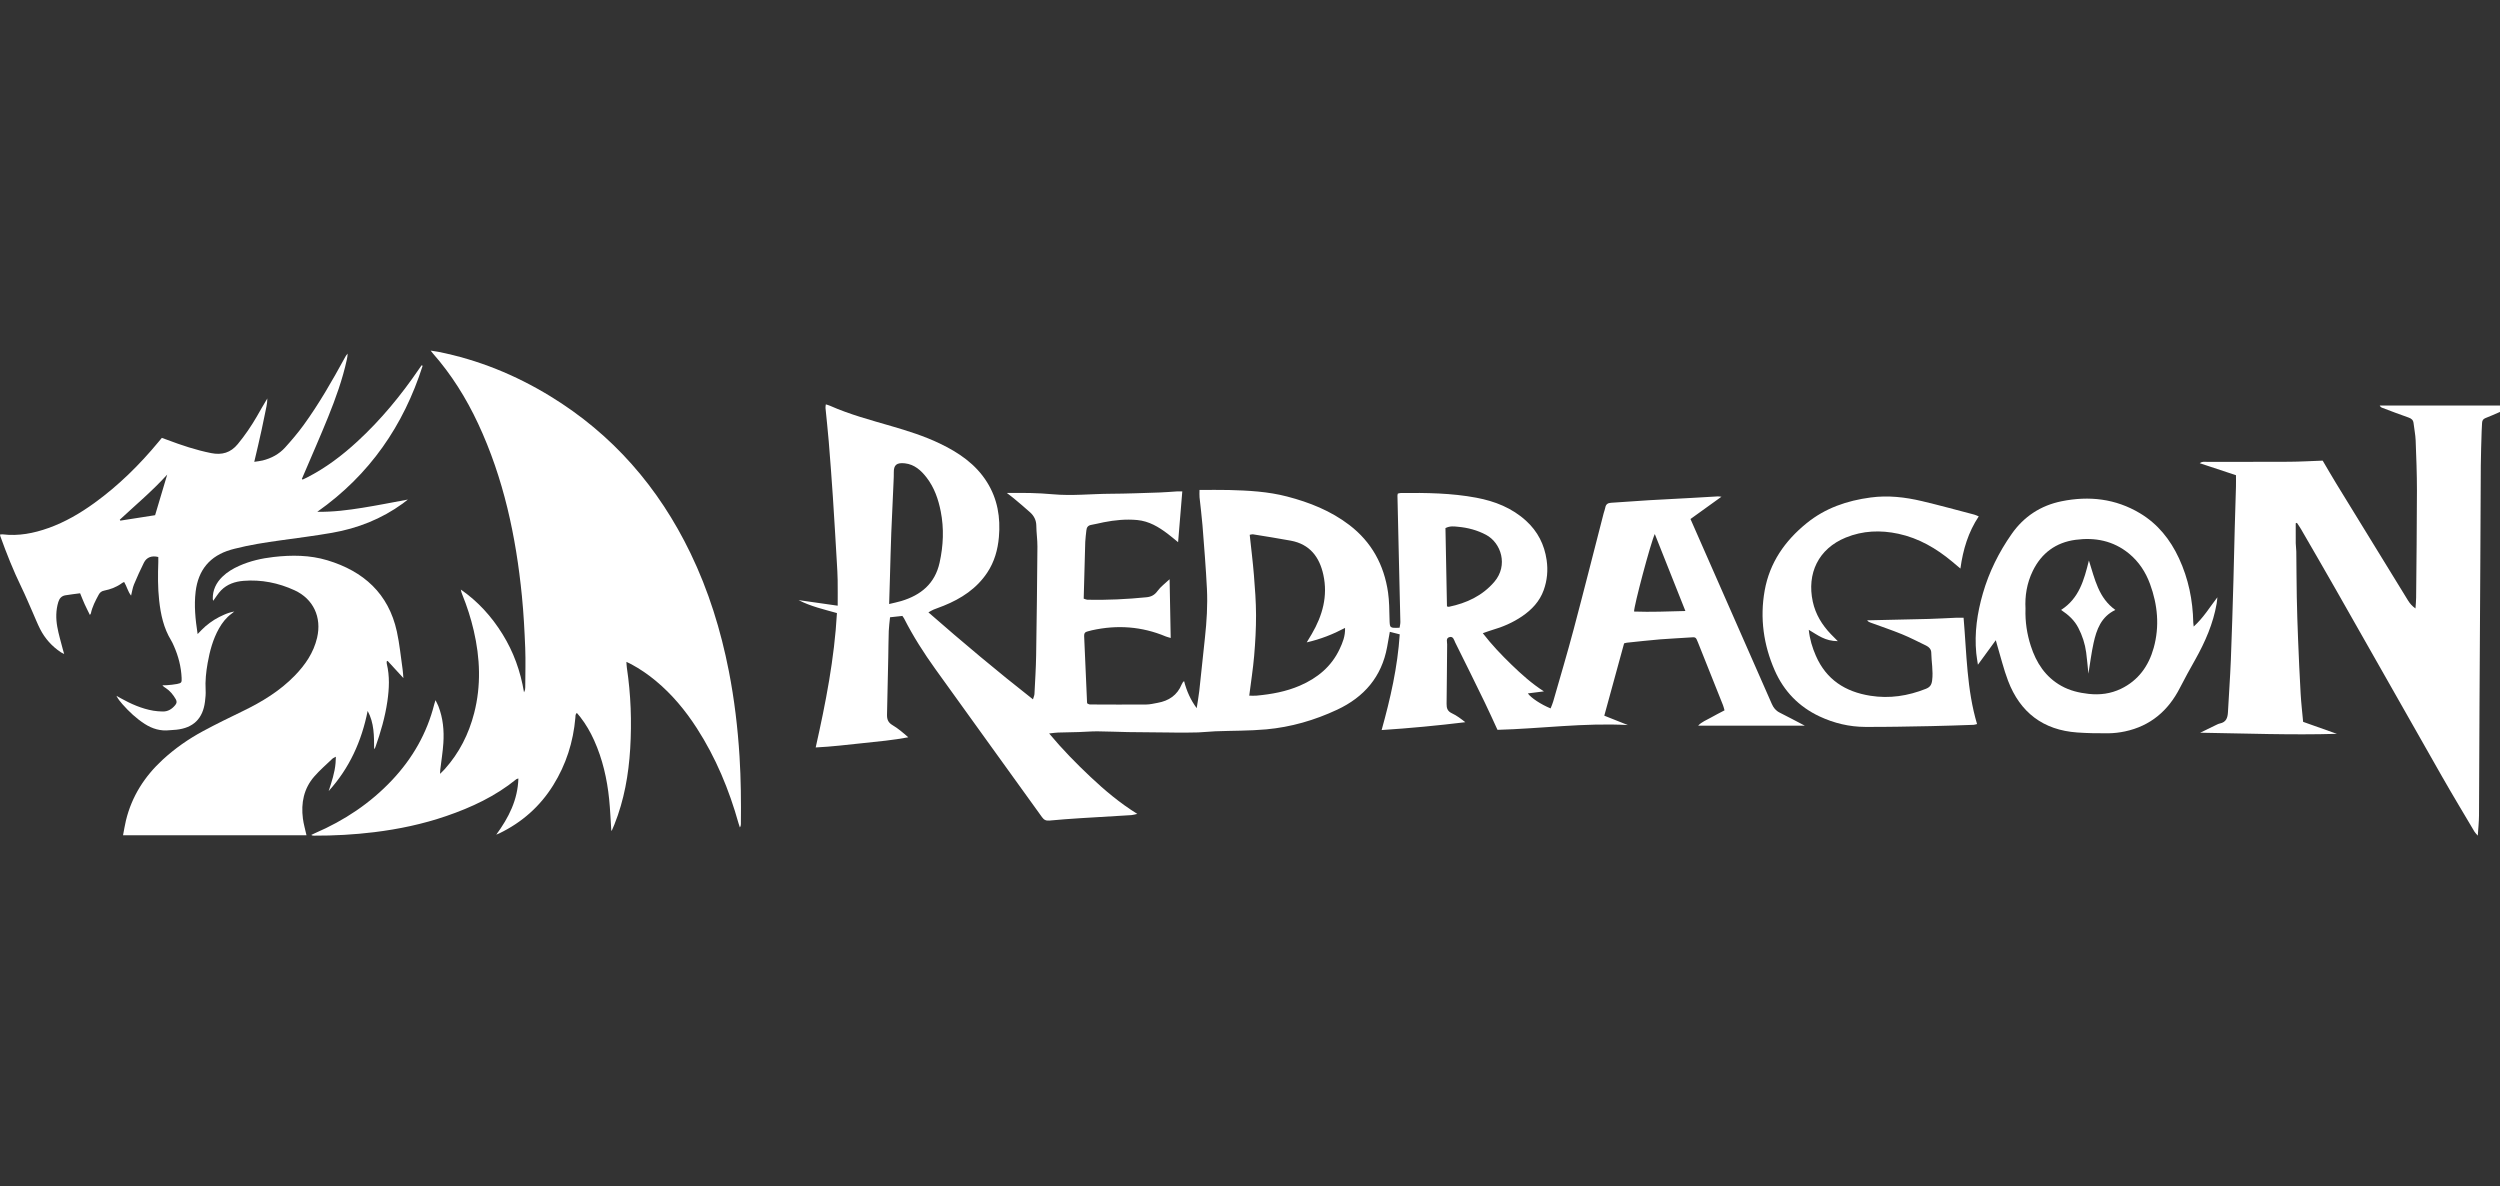
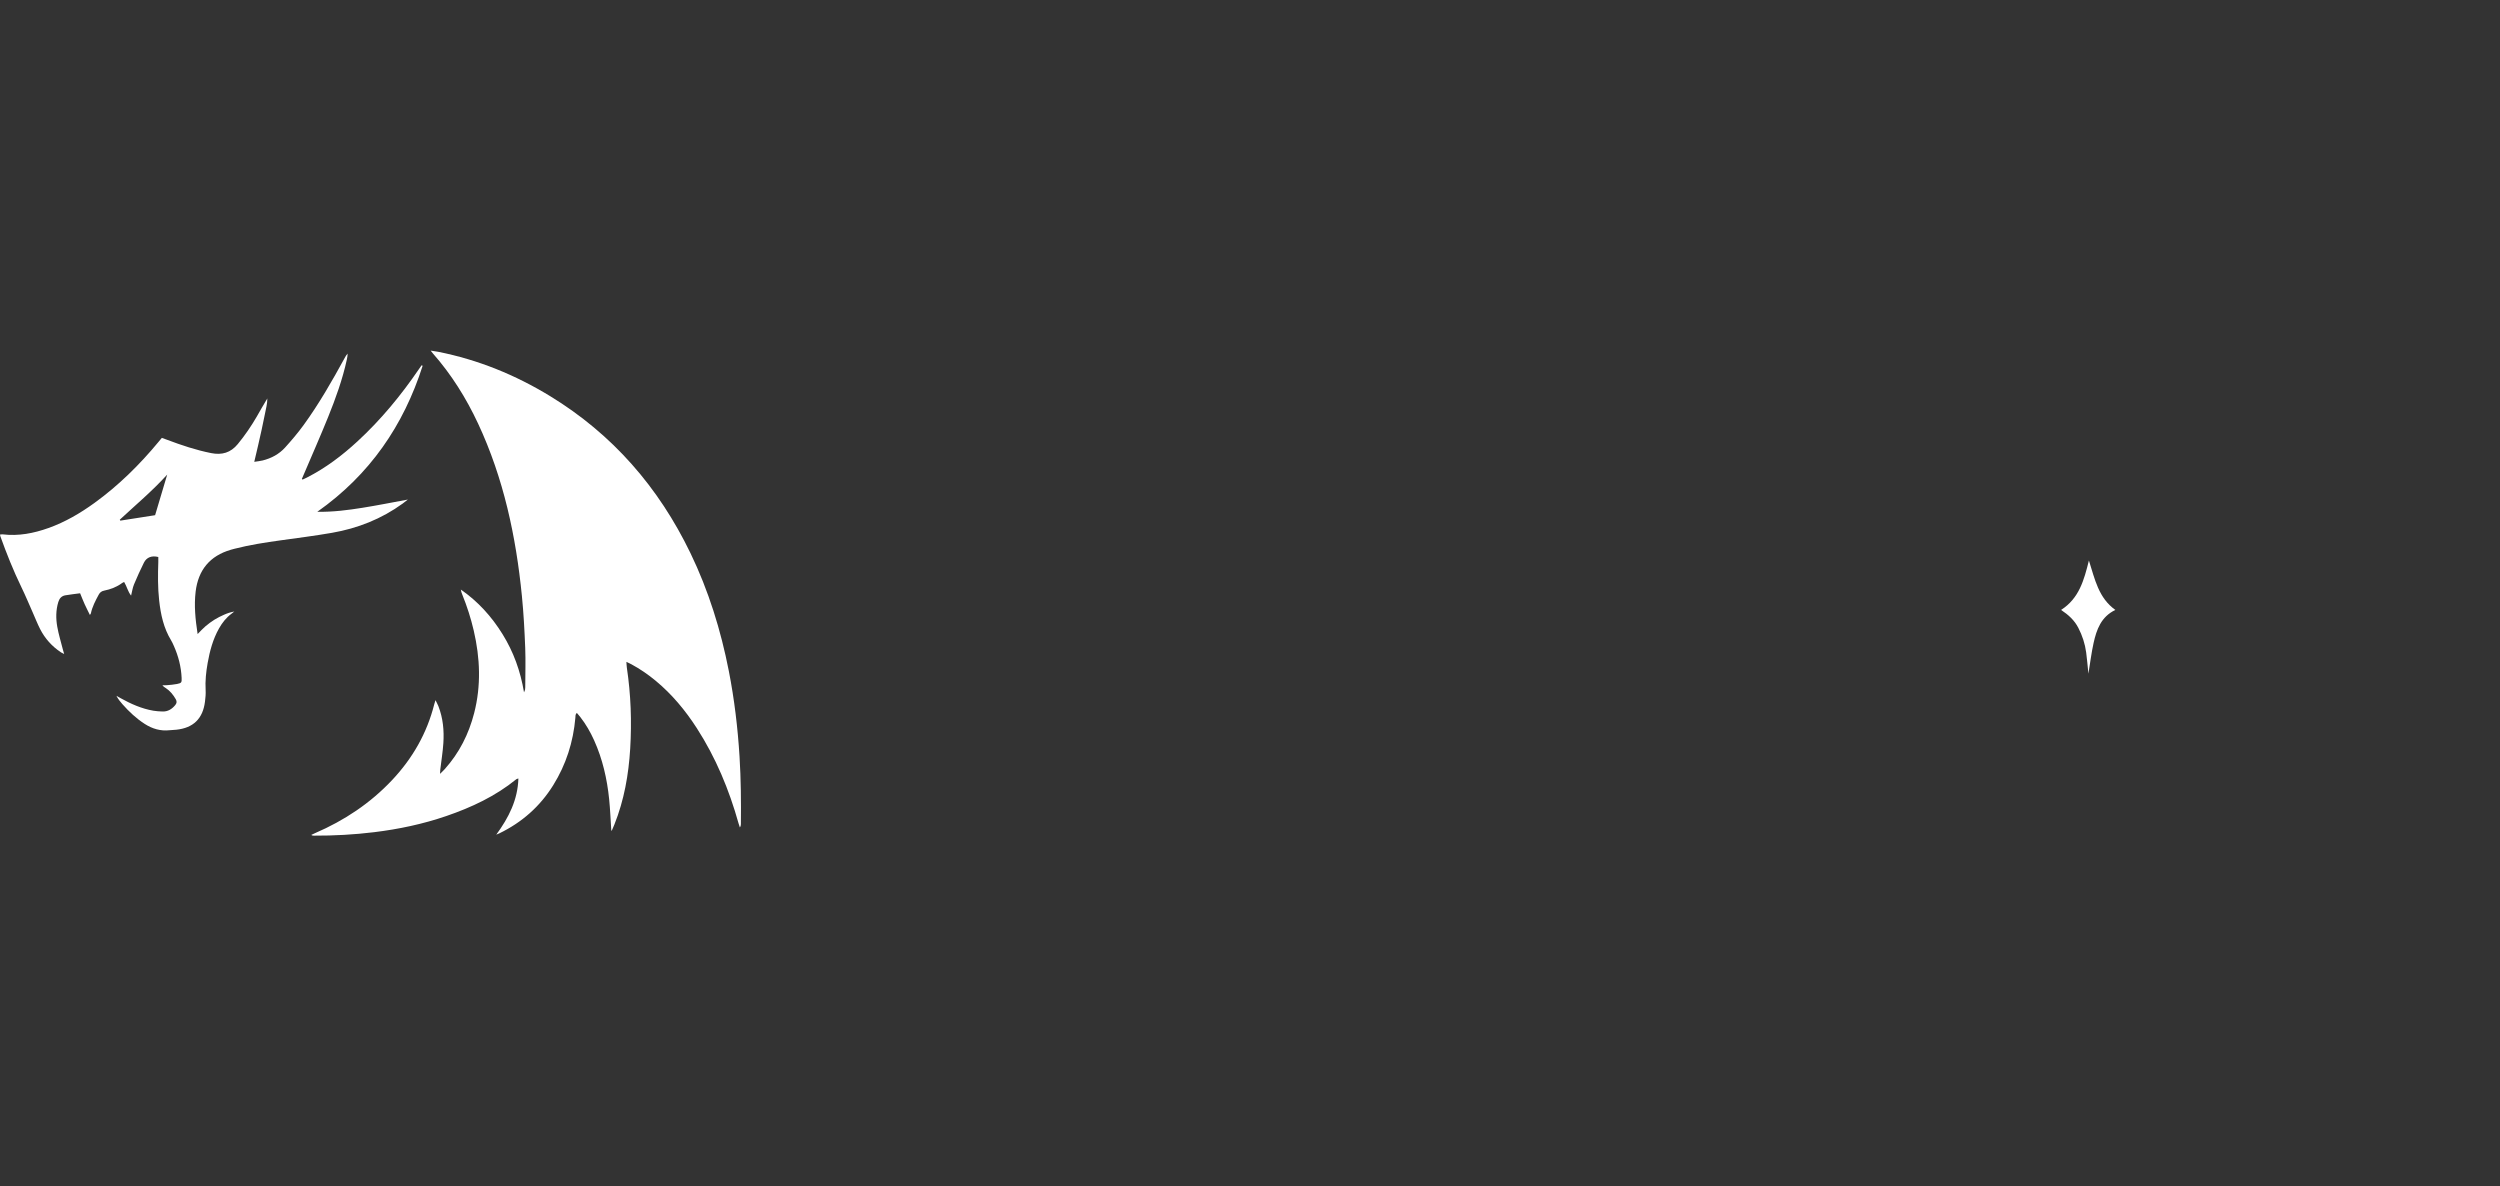
<svg xmlns="http://www.w3.org/2000/svg" id="Capa_1" version="1.1" viewBox="0 0 1920 911">
  <rect x="0" y="0" width="1920" height="911" fill="#333333" stroke="none" />
  <defs>
    <style>
      .st0 {
        fill: #fff;
        fill-rule: evenodd;
      }
    </style>
  </defs>
  <g>
    <path class="st0" d="M469.47,637.71c-.53-8.01-.84-16.04-1.65-24.02-1.6-15.59-5.06-30.75-11.53-45.11-2.87-6.37-6.33-12.39-10.63-17.9-.8-1.02-1.67-2-2.65-3.17-1.27,1.17-1.02,2.54-1.13,3.74-1.61,18.6-7.14,35.93-17.01,51.8-10.15,16.31-24.02,28.54-41.29,36.92-.53.26-1.09.47-2.46,1.06,9.67-13.22,16.49-26.77,17-43.15-.78.26-1.27.3-1.57.55-16.04,13.07-34.45,21.65-53.85,28.31-17.98,6.17-36.49,10.07-55.36,12.38-15.38,1.88-30.82,2.72-46.31,2.66-.59,0-1.17,0-1.98-.56.99-.47,1.97-.97,2.97-1.4,22.42-9.66,42.37-22.93,59.14-40.75,15.66-16.65,26.72-35.9,32.33-58.16.2-.8.47-1.57.97-3.19.94,1.94,1.67,3.23,2.21,4.61,3.57,9.12,4.45,18.66,3.83,28.3-.44,6.8-1.56,13.56-2.36,20.34-.09.81-.1,1.62-.21,3.35,1.61-1.6,2.71-2.6,3.7-3.71,11.11-12.41,18.37-26.85,22.51-42.91,5.45-21.15,4.59-42.3-.31-63.41-2.2-9.48-5.18-18.71-8.83-27.73-.48-1.18-.9-2.39-1.1-3.78,13.18,9.11,23.67,20.72,32.06,34.28,8.36,13.51,13.74,28.17,16.48,44.65.47-1.16.7-1.58.79-2.03.12-.58.16-1.19.16-1.79.03-10.08.37-20.17-.02-30.22-.52-13.3-1.23-26.61-2.54-39.85-4.53-45.85-14.03-90.48-33.66-132.52-9.14-19.56-20.48-37.72-34.78-53.95-.38-.43-.71-.9-1.65-2.09,2.45.39,4.16.6,5.83.93,30.68,6.11,59.2,17.73,85.84,33.98,48.08,29.33,83.45,70.1,107.85,120.61,13.96,28.89,23.36,59.28,29.51,90.72,4.24,21.68,6.83,43.57,8.2,65.62,1.07,17.26,1.23,34.52,1.03,51.8,0,.8-.14,1.6-.78,2.53-.34-1.03-.72-2.06-1.01-3.1-7.25-25.9-17.47-50.52-32.09-73.18-8.77-13.59-19-25.92-31.49-36.29-5.84-4.84-12.05-9.12-18.72-12.72-1.03-.56-2.11-1.02-3.84-1.85.15,1.87.17,3.22.37,4.55,3.08,20.61,3.81,41.33,2.56,62.09-1.21,19.96-4.64,39.52-12.11,58.21-.65,1.63-1.37,3.23-2.06,4.85-.13-.09-.26-.18-.39-.27Z" />
    <path class="st0" d="M324.59,280.93c-14.66,45.82-40.52,83.65-80.91,112.13,12.27.2,23.61-1.31,34.88-3.11,11.31-1.81,22.56-4.07,34.67-6.29-1.7,1.32-2.78,2.21-3.91,3.04-16.32,11.85-34.62,19.07-54.36,22.51-13.1,2.28-26.32,3.94-39.49,5.78-11.88,1.65-23.72,3.47-35.36,6.46-.93.24-1.86.49-2.78.75-16.19,4.71-25.11,15.59-27.09,32.21-1.27,10.69-.2,21.29,1.53,32.54,2.22-2.23,3.98-4.22,5.98-5.92,2.19-1.86,4.51-3.59,6.94-5.11,2.33-1.46,4.83-2.67,7.34-3.8,2.49-1.11,5.09-1.98,7.91-2.47-.68.53-1.34,1.09-2.03,1.6-4.14,3.04-7.23,6.98-9.73,11.42-4.65,8.26-7.07,17.27-8.71,26.52-1.21,6.86-1.95,13.75-1.55,20.75.17,2.97-.12,6-.5,8.96-1.65,13.07-8.99,20.18-22.07,21.53-1.67.17-3.36.18-5.02.37-6.99.81-13.29-1.06-19.14-4.81-6.52-4.18-12.09-9.44-17.2-15.21-1.71-1.93-3.33-3.96-4.6-6.39,1,.56,2,1.12,3,1.68,8,4.45,16.28,8.2,25.39,9.75,2.35.4,4.76.55,7.15.61,4.02.1,7.08-1.84,9.59-4.85,1.22-1.46,1.48-2.79.49-4.54-2-3.5-4.46-6.53-7.88-8.72-.79-.51-1.62-.97-2.37-2.07,1.12,0,2.25.09,3.36-.02,2.62-.25,5.27-.4,7.83-.93,3.44-.71,3.7-1.12,3.54-4.62-.37-8.61-2.5-16.81-5.99-24.66-.63-1.42-1.26-2.87-2.07-4.19-5.77-9.45-8.01-19.93-9.2-30.75-1.08-9.81-.99-19.64-.65-29.48.04-1.29,0-2.59,0-3.82-4.98-1.29-9.01.21-11.06,4.37-2.7,5.48-5.27,11.03-7.6,16.67-1.08,2.62-1.47,5.53-2.24,8.6-2.44-3.06-3.25-6.97-5.33-10.46-.56.28-1.09.46-1.53.78-4.13,3.06-8.82,4.87-13.8,5.85-2.13.42-3.31,1.44-4.29,3.26-2.45,4.55-4.85,9.1-5.93,14.22-.06.3-.33.55-.75,1.22-1.44-2.95-2.82-5.59-4.04-8.29-1.18-2.6-2.2-5.28-3.48-8.37-3.84.52-7.63.92-11.38,1.57-2.84.5-4.52,2.33-5.37,5.16-1.89,6.25-1.91,12.61-.81,18.89,1.03,5.88,2.82,11.63,4.28,17.43.26,1.02.58,2.02,1.03,3.58-1.19-.61-1.91-.9-2.54-1.32-6.82-4.57-12.18-10.49-15.9-17.78-2.12-4.16-3.81-8.53-5.71-12.8-2.87-6.46-5.57-12.99-8.66-19.34-6.2-12.74-11.42-25.88-16.2-39.2C.16,411.51.13,411.15,0,410.54c.74-.06,1.4-.23,2.03-.16,12.2,1.48,23.89-.82,35.3-4.9,12.75-4.56,24.32-11.34,35.25-19.25,18.47-13.39,34.59-29.26,49.11-46.81.83-1,1.66-2.01,2.6-3.14,1.49.55,2.83,1.02,4.16,1.52,11,4.15,22.11,7.87,33.69,10.18,8.33,1.66,15-.27,20.49-6.95,5.44-6.61,10.22-13.62,14.51-20.99,2.71-4.65,5.26-9.39,8.17-14.03,0,4.08-1.09,7.99-1.86,11.94-.77,4-1.63,7.99-2.49,11.97-.89,4.1-1.82,8.19-2.76,12.28-.9,3.93-1.84,7.86-2.93,12.49,2.55-.4,4.54-.57,6.45-1.05,6.67-1.67,12.61-4.84,17.22-9.93,4.98-5.51,9.82-11.19,14.18-17.19,11.93-16.43,21.99-34.03,31.72-51.83.57-1.05,1.14-2.09,2.13-3.13-.05.71-.06,1.43-.16,2.14-.11.83-.27,1.65-.45,2.47-3.29,15.17-8.55,29.73-14.34,44.06-5.97,14.78-12.43,29.37-18.67,44.04-.5,1.17-1.01,2.34-1.51,3.51.17.19.34.38.51.56,1.13-.53,2.28-1.03,3.39-1.6,14.33-7.3,27.02-16.91,38.8-27.77,18-16.59,33.45-35.35,47.22-55.54.67-.98,1.36-1.93,2.04-2.9.26.13.51.26.77.39ZM128.42,364.48c-11.37,12.54-24.19,23.28-36.42,34.64.13.24.25.49.38.73,8.92-1.39,17.85-2.79,26.74-4.18,3.18-10.65,6.24-20.92,9.3-31.19Z" />
-     <path class="st0" d="M94.5,641.48c.79-4.07,1.34-7.73,2.21-11.31,4.48-18.54,14.3-33.88,28.23-46.72,9.41-8.66,19.84-15.94,31.07-21.99,10.02-5.4,20.27-10.39,30.52-15.35,14.67-7.11,28.46-15.48,39.9-27.27,8.05-8.3,14.44-17.62,17.11-29.1,3.63-15.59-2.78-29.73-17.33-36.41-12.36-5.68-25.53-8.34-39.21-7.24-6.46.52-12.55,2.54-17.2,7.29-2.3,2.35-4.01,5.29-6.05,8.05-.08-.35-.32-.92-.33-1.49-.13-6.77,2.59-12.33,7.35-16.99,3.74-3.65,8.17-6.26,12.91-8.38,8.4-3.76,17.28-5.76,26.37-6.8,13.94-1.6,27.92-1.54,41.4,2.54,27.73,8.38,46.98,25.53,53.35,54.74,2.09,9.58,3.01,19.41,4.42,29.13.29,1.99.36,4,.59,6.57-4.29-4.67-8.21-8.93-12.12-13.19-.22.1-.45.21-.67.31,0,.61-.12,1.25.02,1.83,2.35,9.62,1.86,19.31.46,28.96-1.75,12.03-5.13,23.65-9.17,35.09-.19.54-.46,1.05-1,1.59-.04-10.06.09-20.11-4.97-29.35-4.62,23.22-14,43.96-29.93,61.53,2.29-7.07,4.68-14.08,5.29-21.53.11-1.41.13-2.82.23-4.83-1.24.7-2.12,1-2.73,1.59-4.67,4.47-9.6,8.73-13.84,13.58-8.09,9.26-10.28,20.39-8.75,32.31.54,4.24,1.78,8.38,2.75,12.83H94.5Z" />
  </g>
  <g>
-     <path class="st0" d="M1920,316.35c-3.73,1.6-7.41,3.32-11.19,4.75-1.86.71-2.48,1.94-2.58,3.69-.13,2.12-.26,4.24-.32,6.36-.24,8.81-.6,17.62-.66,26.43-.18,24.52-.22,49.04-.36,73.56-.2,36.93-.45,73.86-.64,110.79-.14,28.11-.18,56.23-.37,84.35-.03,4.87-.58,9.75-.94,15.49-1.1-1.3-1.97-2.08-2.54-3.04-8.4-14.2-16.92-28.32-25.09-42.65-27.32-47.95-54.49-95.99-81.77-143.97-8.72-15.33-17.59-30.57-26.42-45.84-.94-1.63-2.05-3.15-3.08-4.72-.31.11-.62.21-.93.32,0,5.13-.04,10.25.02,15.38.03,2.11.41,4.22.43,6.33.15,11.6.15,23.21.37,34.81.21,10.76.55,21.53.98,32.29.56,14.01,1.18,28.02,1.98,42.02.4,7.14,1.24,14.26,1.91,21.68,8.77,3.11,17.34,6.16,25.91,9.2-34.95,1.04-69.82-.32-104.97-.86,3.86-1.88,7.72-3.77,11.59-5.63,1.18-.56,2.36-1.22,3.62-1.48,4.76-1,5.89-4.37,6.11-8.62.7-13.35,1.69-26.69,2.23-40.04.82-20.38,1.39-40.76,1.99-61.15.39-13.37.64-26.76,1-40.14.28-10.6.65-21.2.94-31.8.08-2.92.01-5.84.01-8.91-9.25-3.06-18.19-6.02-27.81-9.2,2.06-1.57,3.82-1.04,5.39-1.05,21.09-.04,42.18.05,63.27-.07,8.47-.05,16.93-.56,25.74-.87,3.54,5.99,6.93,11.91,10.5,17.74,18.34,29.95,36.7,59.87,55.11,89.77,1.4,2.27,3.2,4.28,5.65,6.03.18-2.71.48-5.42.51-8.13.25-27.45.59-54.89.62-82.34.01-12.89-.49-25.78-.99-38.67-.17-4.38-1.12-8.72-1.59-13.09-.26-2.47-1.55-3.6-3.85-4.4-6.79-2.34-13.48-4.95-20.2-7.47-.72-.27-1.4-.64-1.96-1.76h92.37v4.9Z" />
-     <path class="st0" d="M909.39,523.13c2,7.7,5,14.44,9.67,20.74.67-4.41,1.49-8.8,1.99-13.23,1.51-13.61,2.87-27.23,4.34-40.84,1.35-12.51,2.16-25.08,1.53-37.63-.81-16.27-2.15-32.51-3.41-48.76-.56-7.15-1.54-14.26-2.25-21.4-.17-1.75-.03-3.52-.03-5.72,7.64,0,15.13-.16,22.61.03,15.02.39,30.04,1.19,44.64,5,17.18,4.48,33.53,10.95,47.81,21.87,17.12,13.09,26.65,30.63,29.72,51.72.98,6.75.96,13.66,1.15,20.5.19,7,.05,7,7.72,6.68.2-1.41.63-2.94.6-4.46-.32-15.51-.72-31.01-1.09-46.52-.4-16.81-.78-33.63-1.15-50.44-.01-.47.16-.94.28-1.59.77-.16,1.55-.45,2.32-.46,19.44-.2,38.86.02,58.05,3.63,14.19,2.68,27.3,7.83,38.15,17.73,8.92,8.13,14.07,18.25,15.78,30.17,1.13,7.89.43,15.61-2.27,23.1-3.11,8.64-9.12,14.99-16.57,20.06-7.09,4.82-14.85,8.18-23.07,10.55-2.16.62-4.27,1.46-7.12,2.44,6.93,8.96,14.32,16.68,21.98,24.1,7.7,7.45,15.67,14.64,24.96,20.57-4.07.51-8.13,1.02-12.34,1.56,2.35,3.4,10.11,8.51,17.47,11.52.67-1.76,1.48-3.48,1.99-5.29,5.3-18.51,10.82-36.97,15.76-55.58,7.88-29.65,15.37-59.41,23.03-89.13.37-1.42.97-2.79,1.22-4.23.44-2.53,1.91-3.53,4.38-3.69,9.76-.62,19.51-1.38,29.28-1.97,10.91-.66,21.82-1.17,32.73-1.77,6.67-.37,13.34-.79,20.02-1.16.58-.03,1.17.1,2.82.24-8.42,6.06-16.02,11.53-23.8,17.13,3.45,7.85,6.72,15.29,10,22.74,17.49,39.74,35.01,79.48,52.45,119.24,1.3,2.97,3.08,5.22,6.03,6.69,6.12,3.06,12.15,6.29,19.3,10.02h-81.88c2.68-2.89,6.3-4.21,9.53-6.05,3.39-1.94,6.89-3.68,10.71-5.7-.38-1.31-.66-2.7-1.18-3.99-6.39-16.08-12.81-32.15-19.24-48.22-1.69-4.23-1.7-4.1-6.31-3.75-7.48.56-14.99.8-22.46,1.42-8.6.71-17.18,1.69-25.77,2.58-.63.06-1.24.3-2.17.53-5.02,18.35-10.06,36.73-15.21,55.53,6.18,2.46,12.15,4.83,18.12,7.2-33.54-1.85-66.71,2.76-100.15,3.67-3.27-7.06-6.38-14.07-9.73-20.95-7.5-15.43-15.07-30.82-22.74-46.16-.91-1.82-1.43-5.03-4.56-4.07-2.74.84-1.6,3.62-1.63,5.57-.19,15.2-.18,30.41-.43,45.61-.06,3.48.75,5.74,4.16,7.33,3.63,1.69,6.89,4.19,10.22,6.81-21.2,2.58-42.32,4.59-64.27,6.03,6.77-24.35,12.25-48.29,13.9-73.51-2.32-.59-4.77-1.21-7.61-1.93-.71,4.04-1.37,7.85-2.07,11.66-4.2,22.89-17.66,38.47-38.37,48.15-17.29,8.09-35.49,13.37-54.47,15.1-12.98,1.18-26.09.98-39.14,1.48-4.39.17-8.77.72-13.16.86-5.51.18-11.03.13-16.55.16-.82,0-1.63-.06-2.45-.06-11.61-.11-23.21-.17-34.81-.35-7.83-.12-15.66-.53-23.49-.58-4.72-.03-9.44.41-14.17.55-5.39.17-10.78.21-16.17.39-1.9.06-3.8.38-6.79.7,10.33,12.39,20.89,23.11,31.87,33.46,10.93,10.29,22.38,19.93,35.84,28.32-2.11.44-3.33.85-4.57.93-13.02.81-26.05,1.51-39.07,2.35-7.97.51-15.93,1.09-23.88,1.84-2.6.25-4.15-.51-5.69-2.66-27.26-37.94-54.68-75.78-81.91-113.74-8.86-12.35-17.05-25.15-23.95-38.73-.29-.58-.72-1.08-1.36-2.03-3,.33-6.17.67-9.47,1.03-.37,3.78-.86,7.16-.98,10.54-.23,6.69-.24,13.4-.38,20.1-.3,14.69-.58,29.39-.96,44.08-.09,3.54.79,6.1,4.15,8.08,4.32,2.55,8.19,5.86,12.18,9.38-11.65,2.19-23.33,3.28-34.98,4.49-11.78,1.22-23.53,2.7-36.12,3.31,7.7-34.37,14.35-68.22,16.31-103.21-10.11-2.86-20.22-5.14-29.46-9.95,9.78,1.4,19.56,2.8,30.04,4.29,0-7.09.08-13.42-.03-19.75-.07-4.39-.34-8.79-.6-13.18-1-16.93-1.96-33.86-3.08-50.77-.94-14.15-2.01-28.29-3.16-42.43-.7-8.6-1.68-17.17-2.5-25.76-.07-.77.14-1.57.26-2.74,1.29.43,2.35.69,3.33,1.13,15.13,6.7,31.08,10.93,46.9,15.54,12.71,3.7,25.32,7.65,37.28,13.39,14.49,6.95,27.55,15.74,36.28,29.69,8.12,12.96,10.46,27.19,9.12,42.26-.87,9.79-3.47,18.95-8.91,27.16-8.16,12.32-19.95,20-33.39,25.45-2.57,1.04-5.21,1.92-7.78,2.97-1.15.47-2.21,1.16-4.05,2.15,26.31,23,52.59,45.08,80.3,66.81.53-1.84,1.08-2.95,1.14-4.08.5-9.94,1.14-19.88,1.3-29.83.46-27.77.76-55.55.98-83.32.04-5.37-.8-10.73-.85-16.1-.04-4.29-1.8-7.61-4.8-10.32-3.99-3.62-8.14-7.05-12.26-10.52-1.59-1.34-3.28-2.56-5.57-4.33,6.58,0,12.35-.13,18.12.03,5.7.16,11.41.44,17.09.96,14.85,1.37,29.67-.32,44.5-.38,12.57-.06,25.13-.58,37.69-.98,4.4-.14,8.78-.56,13.17-.82,1.27-.07,2.54-.01,4.17-.01-1.08,13.14-2.13,25.87-3.22,39-2.76-2.24-5.32-4.43-8-6.46-6.97-5.29-14.34-9.7-23.34-10.55-8.67-.82-17.22.03-25.72,1.69-3.2.63-6.36,1.48-9.58,2.02-2.55.43-3.61,1.89-3.82,4.31-.25,2.92-.76,5.83-.85,8.76-.45,14.51-.8,29.02-1.19,43.58,1.33.42,2.07.84,2.82.86,15.19.31,30.34-.41,45.46-1.92,3.55-.35,6.19-1.72,8.45-4.85,2.39-3.3,5.89-5.81,9.24-8.99.29,15.38.57,29.95.85,45.12-1.79-.55-2.85-.78-3.83-1.19-18.37-7.7-37.27-9.02-56.65-4.73-1.12.24-2.2.64-3.32.87-1.9.4-2.77,1.48-2.68,3.45.76,17.1,1.49,34.21,2.24,51.31,0,.15.13.29.32.71.55.18,1.29.65,2.03.65,14.38.06,28.76.14,43.14.03,2.9-.02,5.8-.77,8.69-1.28,8.61-1.54,15.11-5.87,18.51-14.22.25-.6.62-1.15.95-1.71.08-.13.24-.22.85-.74ZM1033,482.24c-9.46,4.98-18.77,8.65-29.43,11.1,1.59-2.65,2.76-4.54,3.88-6.46,8.26-14.12,12.45-29.11,8.88-45.46-2.98-13.68-10.43-23.49-24.99-26.19-9.61-1.78-19.27-3.29-28.91-4.85-.86-.14-1.8.22-2.65.35,1.12,10.5,2.4,20.68,3.23,30.91.83,10.22,1.6,20.49,1.63,30.73.03,10.41-.55,20.85-1.44,31.23-.86,10.11-2.46,20.15-3.78,30.67,2.1,0,3.88.14,5.64-.02,11.41-1.06,22.62-3.08,33.22-7.66,13.48-5.82,24.27-14.65,30.59-28.2,2.24-4.8,4.34-9.74,4.13-16.13ZM682.86,463.89c3.41-.83,6.4-1.42,9.3-2.29,15.11-4.54,25.89-13.35,29.46-29.53,2.88-13.08,3.45-26.16.87-39.3-1.84-9.36-4.93-18.29-10.82-25.96-4.28-5.57-9.42-10.17-16.72-10.98-6.42-.71-8.6,1.42-8.51,6.91.04,2.28-.07,4.57-.17,6.85-.58,13.18-1.25,26.37-1.76,39.55-.44,11.4-.69,22.82-1.03,34.23-.19,6.5-.39,13-.62,20.52ZM1111.27,465.73c.86.18,1.2.35,1.48.29,13.59-2.81,25.73-8.46,34.89-19.16,10.88-12.72,5.19-30-6.38-36.13-6.75-3.57-13.89-5.47-21.43-6.16-3.05-.28-6.13-.81-9.72,1.01.38,19.97.77,40.12,1.16,60.14ZM1270.88,410.13c-3.12,6.58-16.19,55.79-15.91,59.54,12.89.47,25.78-.07,39.41-.42-7.93-19.96-15.56-39.14-23.5-59.12Z" />
-     <path class="st0" d="M1684.76,481.2c7.63-6.95,12.33-14.91,18.19-22.48-.18,1.61-.28,3.24-.56,4.83-2.65,15.33-8.78,29.36-16.32,42.82-4.07,7.26-8.12,14.49-11.9,21.92-8.91,17.51-22.69,29.33-42.28,33.45-4.12.87-8.39,1.38-12.6,1.42-7.99.06-16-.04-23.97-.61-26.14-1.85-43.88-15.38-53.13-39.71-3.41-8.96-5.65-18.38-8.42-27.59-.26-.87-.49-1.75-1-3.57-4.68,6.42-8.85,12.15-13.73,18.83-.53-3.64-1.01-6.23-1.27-8.86-1.51-15.64.74-30.89,5.07-45.89,4.75-16.49,12.32-31.68,22.12-45.67,9.37-13.39,22.31-21.9,38.41-25.14,21.09-4.25,41.31-2,60.04,9.17,13.78,8.22,23.38,20.27,30.05,34.66,7.24,15.61,10.64,32.16,10.97,49.34.01.64.13,1.29.32,3.06ZM1555.58,467.49c-.32,10.13,1.14,19.46,4.06,28.53,4.18,13,11.25,23.9,23.47,30.74,6.48,3.63,13.55,5.32,20.96,6.14,8.69.96,16.94-.13,24.76-3.87,13.4-6.42,21.34-17.55,25.21-31.47,4.59-16.53,3.08-32.96-2.8-48.99-3.37-9.2-8.57-17.2-16.22-23.47-12.02-9.85-26.05-12.53-40.97-10.53-15.1,2.02-26.19,10.15-32.92,24.01-4.54,9.35-6.07,19.21-5.54,28.91Z" />
-     <path class="st0" d="M1508.03,474.41c2.38,27.68,2.42,55.02,10.35,81.66-1.19.28-1.91.57-2.65.6-10.92.36-21.85.79-32.78.99-16.82.31-33.64.69-50.46.61-12.21-.06-23.94-2.84-35.04-8.04-15.92-7.46-27.43-19.36-34.46-35.36-8.61-19.61-11.48-40.18-7.73-61.29,3.8-21.36,15.45-38.13,32.14-51.69,14.41-11.71,31.06-17.4,49.28-19.82,13.4-1.78,26.4-.28,39.3,2.77,13.49,3.19,26.86,6.88,40.28,10.39.94.24,1.81.71,3.41,1.35-7.99,12.04-12.06,25.32-14.07,40.07-2.42-2.04-4.35-3.67-6.3-5.3-12.2-10.18-25.64-18.03-41.34-21.41-13.72-2.95-27.32-2.44-40.39,2.9-21.08,8.61-30.04,27.64-25.35,49.26,2.1,9.68,7.08,17.82,13.88,24.92,1.53,1.6,3.11,3.15,5.34,5.4-5.05-.06-8.77-1.18-12.24-2.84-3.34-1.59-6.41-3.71-10.07-5.88.76,7.25,2.74,13.72,5.47,19.97,8,18.29,22.53,27.61,41.81,30.67,14.79,2.35,28.87.15,42.67-5.33,3.19-1.27,4.36-3.04,4.8-6.43.93-7.23-.56-14.3-.68-21.44-.04-2.43-1.69-4.23-3.88-5.29-6.17-2.97-12.25-6.16-18.59-8.75-8-3.26-16.21-6.01-24.33-8.99-.86-.32-1.71-.68-2.42-1.75.89,0,1.79.02,2.68,0,14.85-.32,29.7-.6,44.55-1.01,7.17-.19,14.33-.64,21.5-.94,1.62-.07,3.25-.01,5.33-.01Z" />
    <path class="st0" d="M1582.93,468.42c13.82-8.87,17.59-22.83,21.35-37.95,4.62,14.51,7.4,28.71,20.31,37.96-10.97,5.27-14.44,15.09-16.73,25.44-1.67,7.56-2.6,15.28-3.96,23.52-.6-5.78-1.02-11.03-1.71-16.24-.89-6.68-2.94-12.99-6.05-19-2.94-5.68-7.39-9.85-13.21-13.72Z" />
  </g>
</svg>